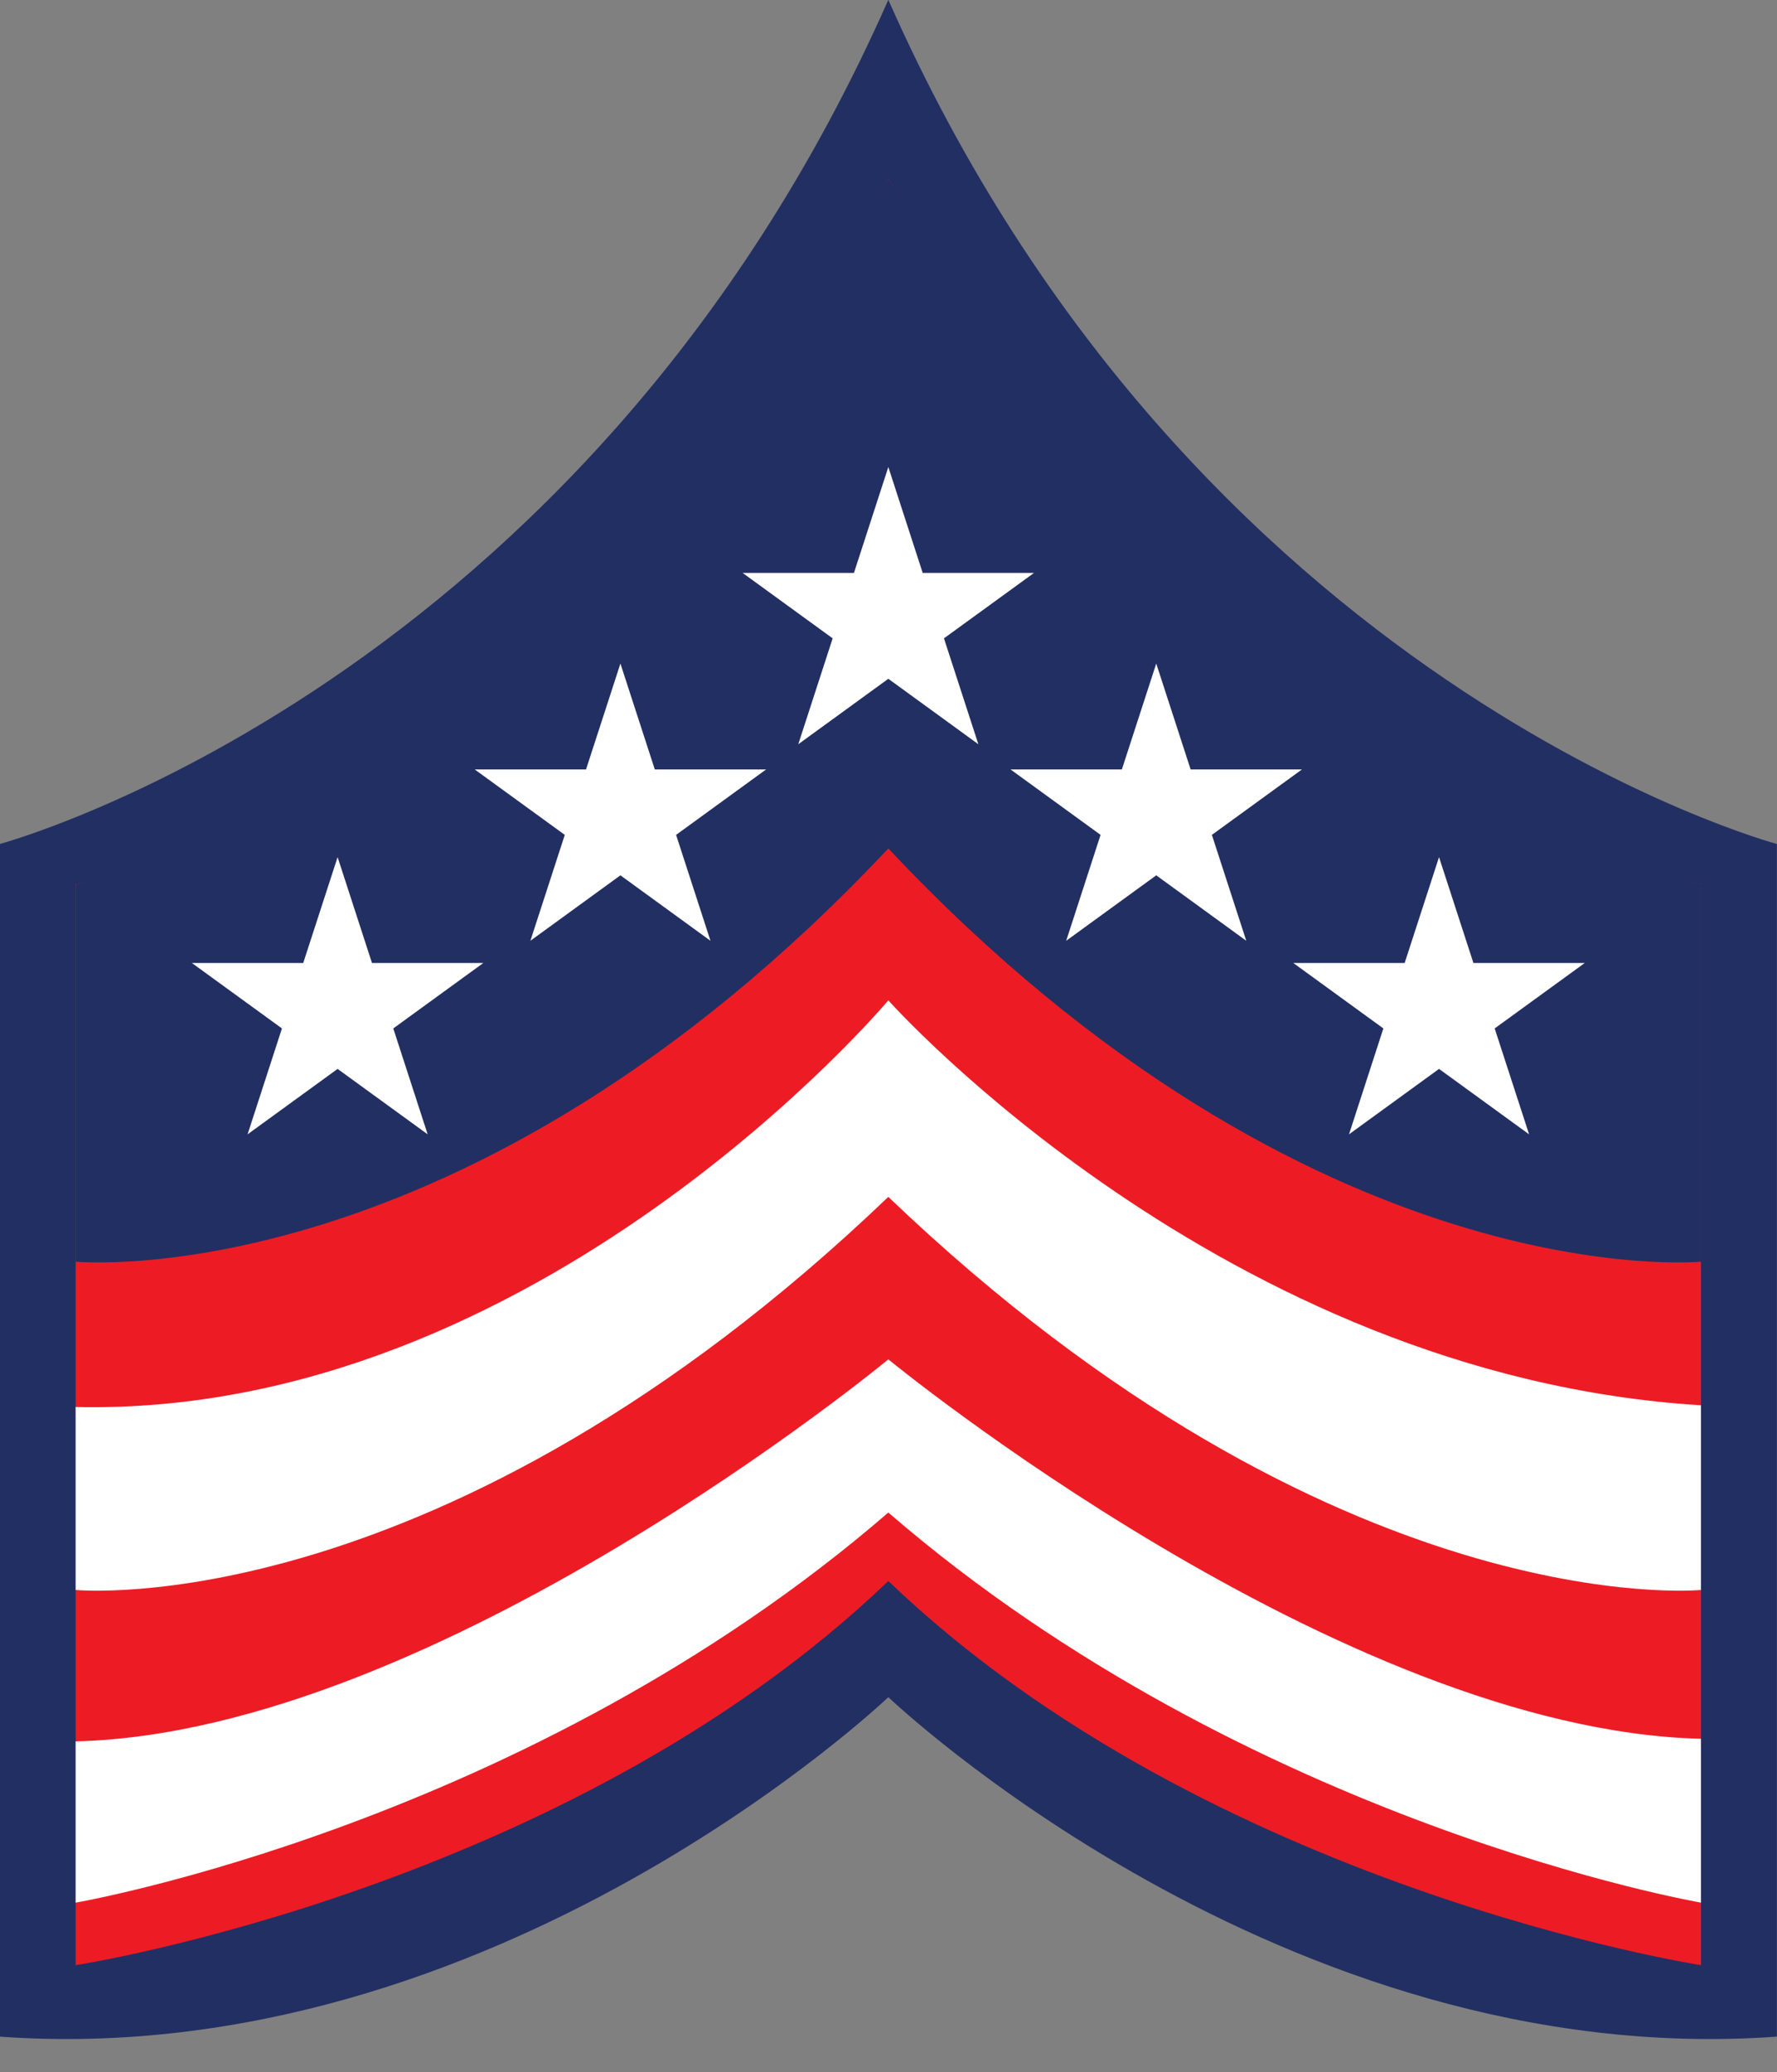
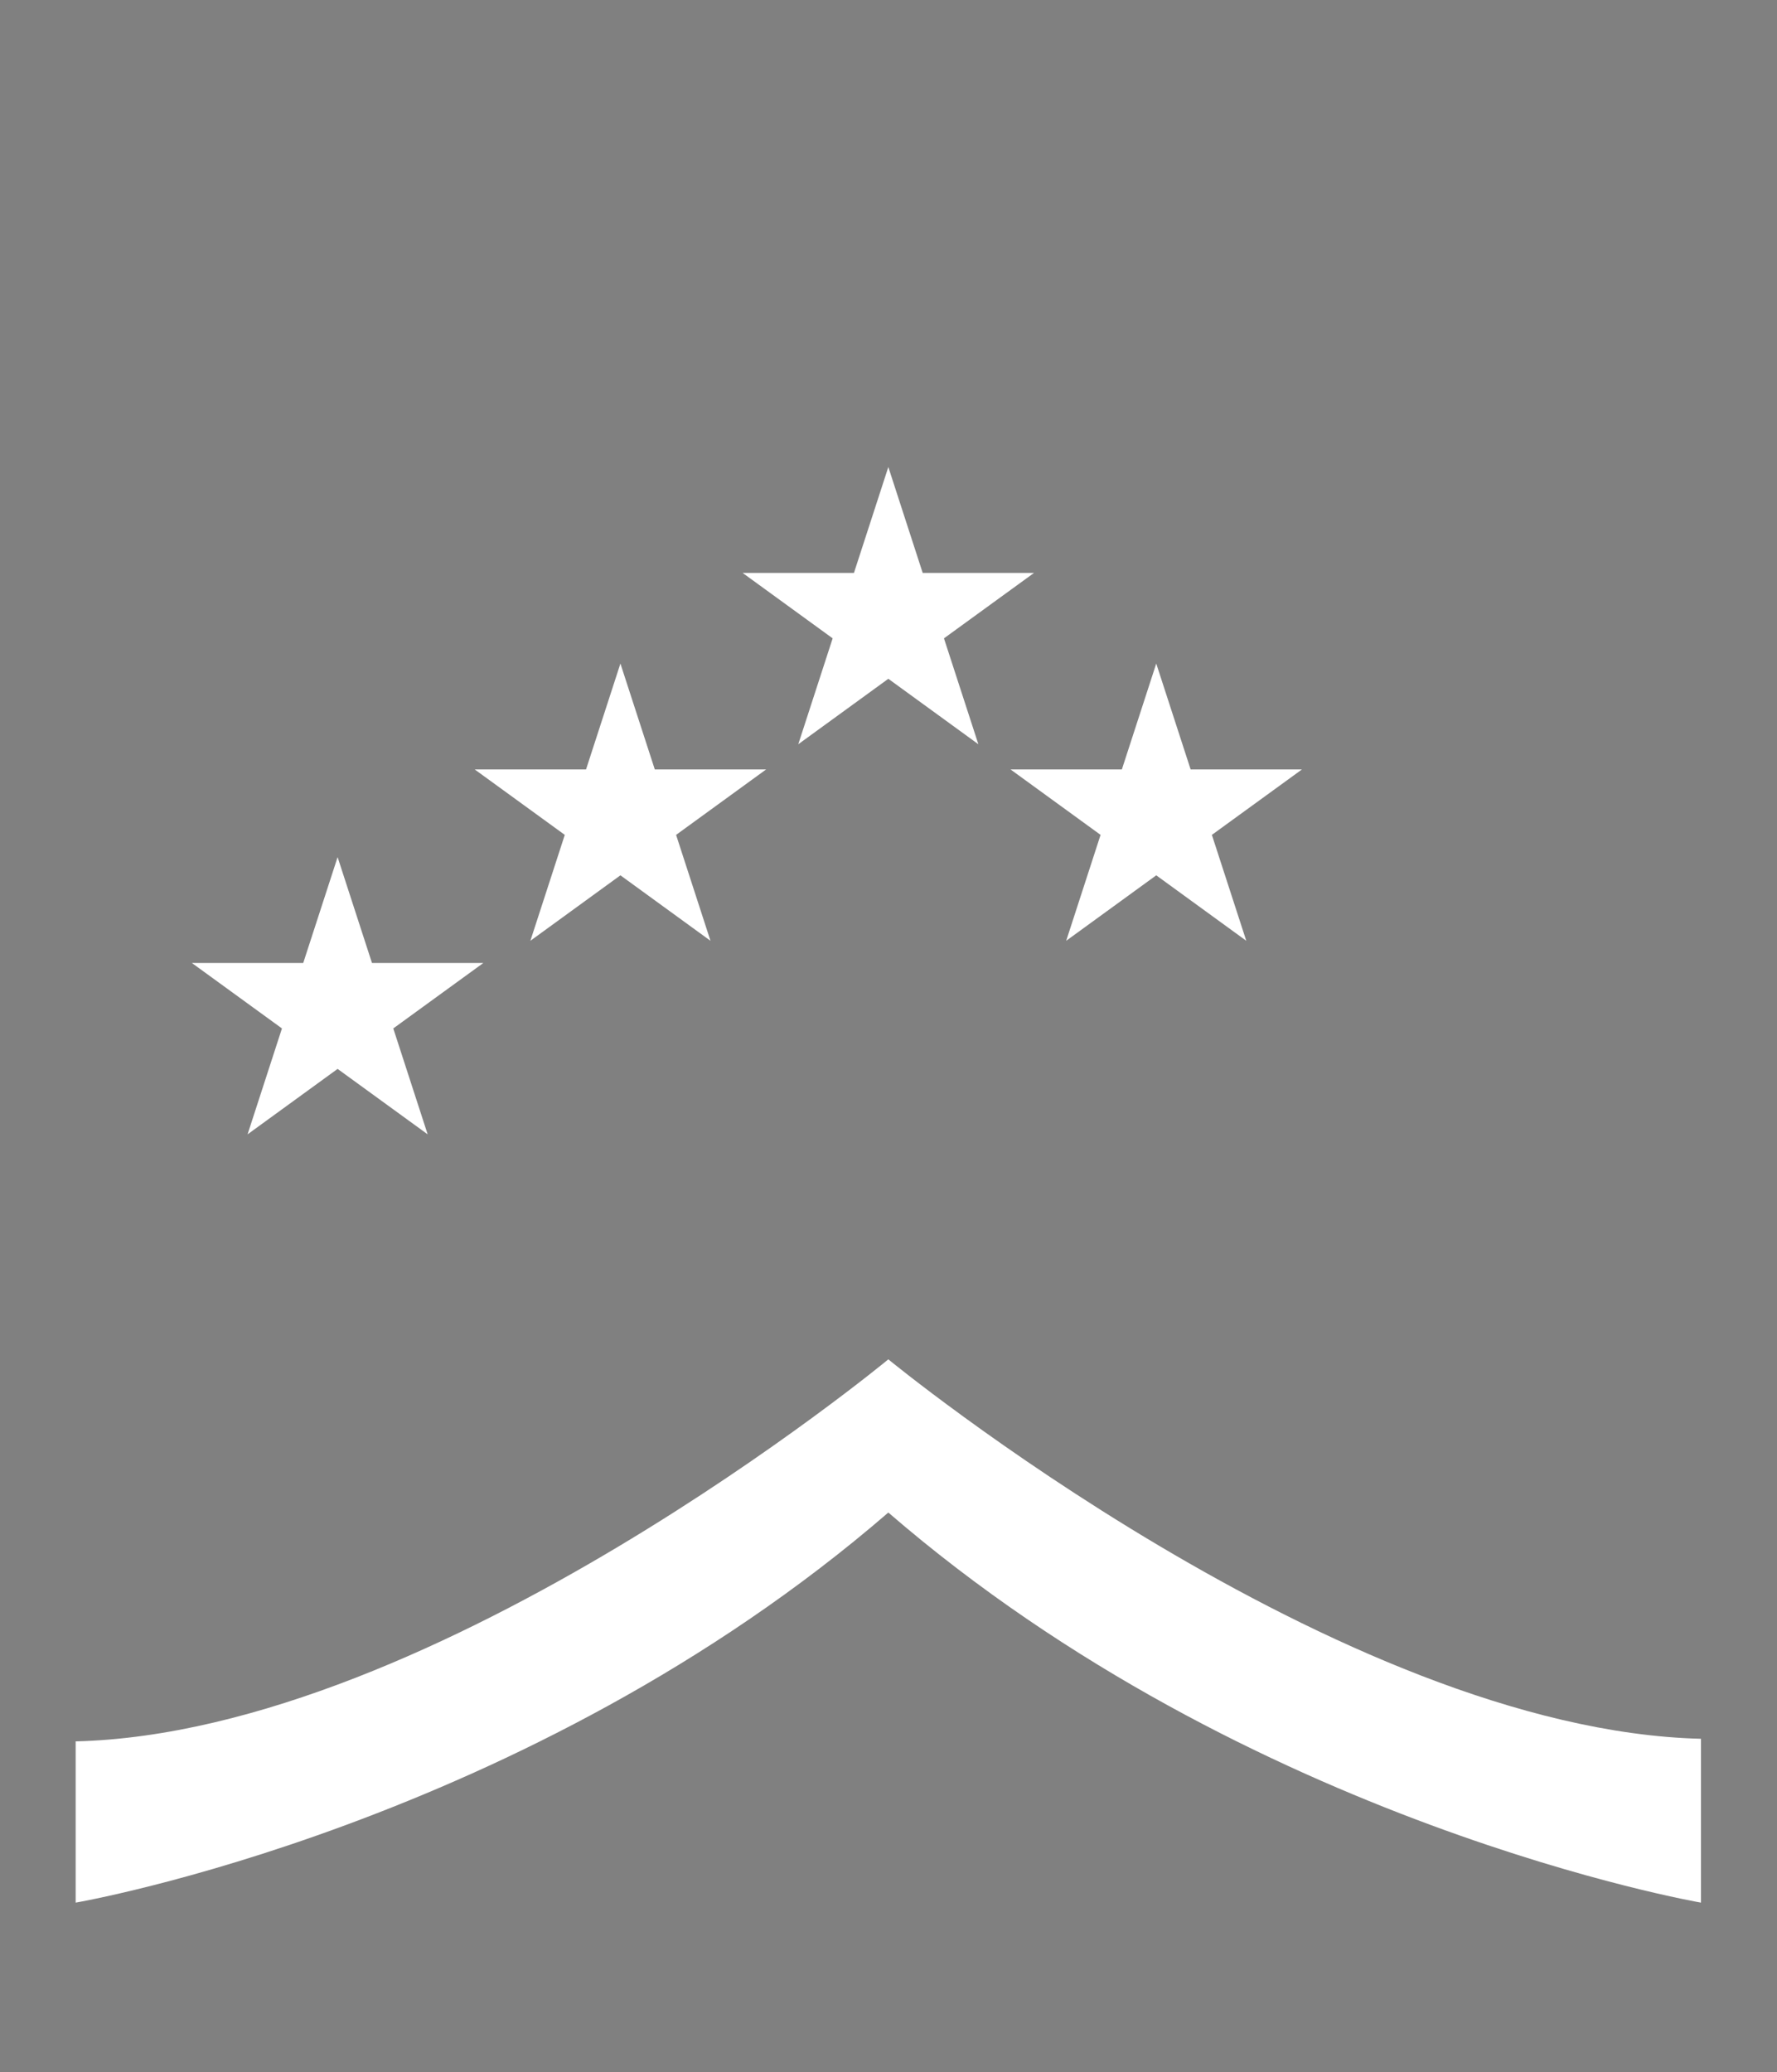
<svg xmlns="http://www.w3.org/2000/svg" fill="#000000" height="398.7" preserveAspectRatio="xMidYMid meet" version="1" viewBox="47.4 14.2 342.0 398.7" width="342" zoomAndPan="magnify">
  <rect x="47.4" y="14.2" width="342.0" height="398.7" fill="#808080" stroke="none" />
  <g>
    <g id="change1_1">
-       <path d="M 218.367 14.16 C 159.93 146.5 47.352 176.578 47.352 176.578 L 47.352 406.031 C 142.742 412.906 218.367 340.719 218.367 340.719 C 218.367 340.719 293.988 412.906 389.383 406.031 L 389.383 176.578 C 389.383 176.578 276.805 146.5 218.367 14.16" fill="#222f62" />
-     </g>
+       </g>
    <g id="change2_1">
-       <path d="M 218.367 48.531 C 218.367 48.531 151.336 167.125 61.961 184.312 L 61.961 392.281 C 61.961 392.281 156.492 377.672 218.367 318.375 C 280.238 377.672 374.77 392.281 374.77 392.281 L 374.77 184.312 C 285.395 167.125 218.367 48.531 218.367 48.531" fill="#ed1c24" />
-     </g>
+       </g>
    <g id="change3_1">
      <path d="M 218.367 275.727 C 218.367 275.727 131.574 347.508 61.961 349.227 L 61.961 380.25 C 61.961 380.25 148.762 365.355 218.367 305.199 C 287.973 365.355 374.77 380.25 374.77 380.25 L 374.77 348.727 C 305.16 347.008 218.367 275.727 218.367 275.727" fill="#ffffff" />
    </g>
    <g id="change3_2">
-       <path d="M 218.367 206.656 C 218.367 206.656 151.016 286.895 61.961 284.895 L 61.961 320.094 C 61.961 320.094 132.145 326.969 218.367 244.469 C 304.59 326.969 374.77 320.094 374.77 320.094 L 374.77 284.562 C 282.68 278.895 218.367 206.656 218.367 206.656" fill="#ffffff" />
-     </g>
+       </g>
    <g id="change4_1">
-       <path d="M 218.367 48.531 C 218.367 48.531 149.328 164.547 61.961 184.312 L 61.961 256.93 C 61.961 256.93 136.727 264.234 218.367 177.438 C 300.008 264.234 374.77 256.93 374.77 256.93 L 374.77 184.312 C 287.406 164.547 218.367 48.531 218.367 48.531" fill="#222f62" />
-     </g>
+       </g>
    <g id="change3_3">
      <path d="M 166.805 141.863 L 160.188 162.234 L 138.762 162.234 L 156.098 174.824 L 149.477 195.199 L 166.805 182.605 L 184.137 195.199 L 177.52 174.824 L 194.848 162.234 L 173.422 162.234 L 166.805 141.863" fill="#ffffff" />
    </g>
    <g id="change3_4">
      <path d="M 112.375 179.102 L 105.758 199.473 L 84.332 199.473 L 101.664 212.062 L 95.047 232.438 L 112.375 219.848 L 129.707 232.438 L 123.09 212.062 L 140.418 199.473 L 118.992 199.473 L 112.375 179.102" fill="#ffffff" />
    </g>
    <g id="change3_5">
      <path d="M 218.367 104.051 L 224.98 124.422 L 246.41 124.422 L 229.074 137.012 L 235.695 157.387 L 218.367 144.793 L 201.035 157.387 L 207.652 137.012 L 190.32 124.422 L 211.75 124.422 L 218.367 104.051" fill="#ffffff" />
    </g>
    <g id="change3_6">
      <path d="M 269.93 141.863 L 276.547 162.234 L 297.973 162.234 L 280.637 174.824 L 287.258 195.199 L 269.93 182.605 L 252.598 195.199 L 259.215 174.824 L 241.887 162.234 L 263.312 162.234 L 269.93 141.863" fill="#ffffff" />
    </g>
    <g id="change3_7">
-       <path d="M 324.355 179.102 L 330.973 199.473 L 352.398 199.473 L 335.066 212.062 L 341.688 232.438 L 324.355 219.848 L 307.027 232.438 L 313.641 212.062 L 296.312 199.473 L 317.738 199.473 L 324.355 179.102" fill="#ffffff" />
-     </g>
+       </g>
  </g>
</svg>